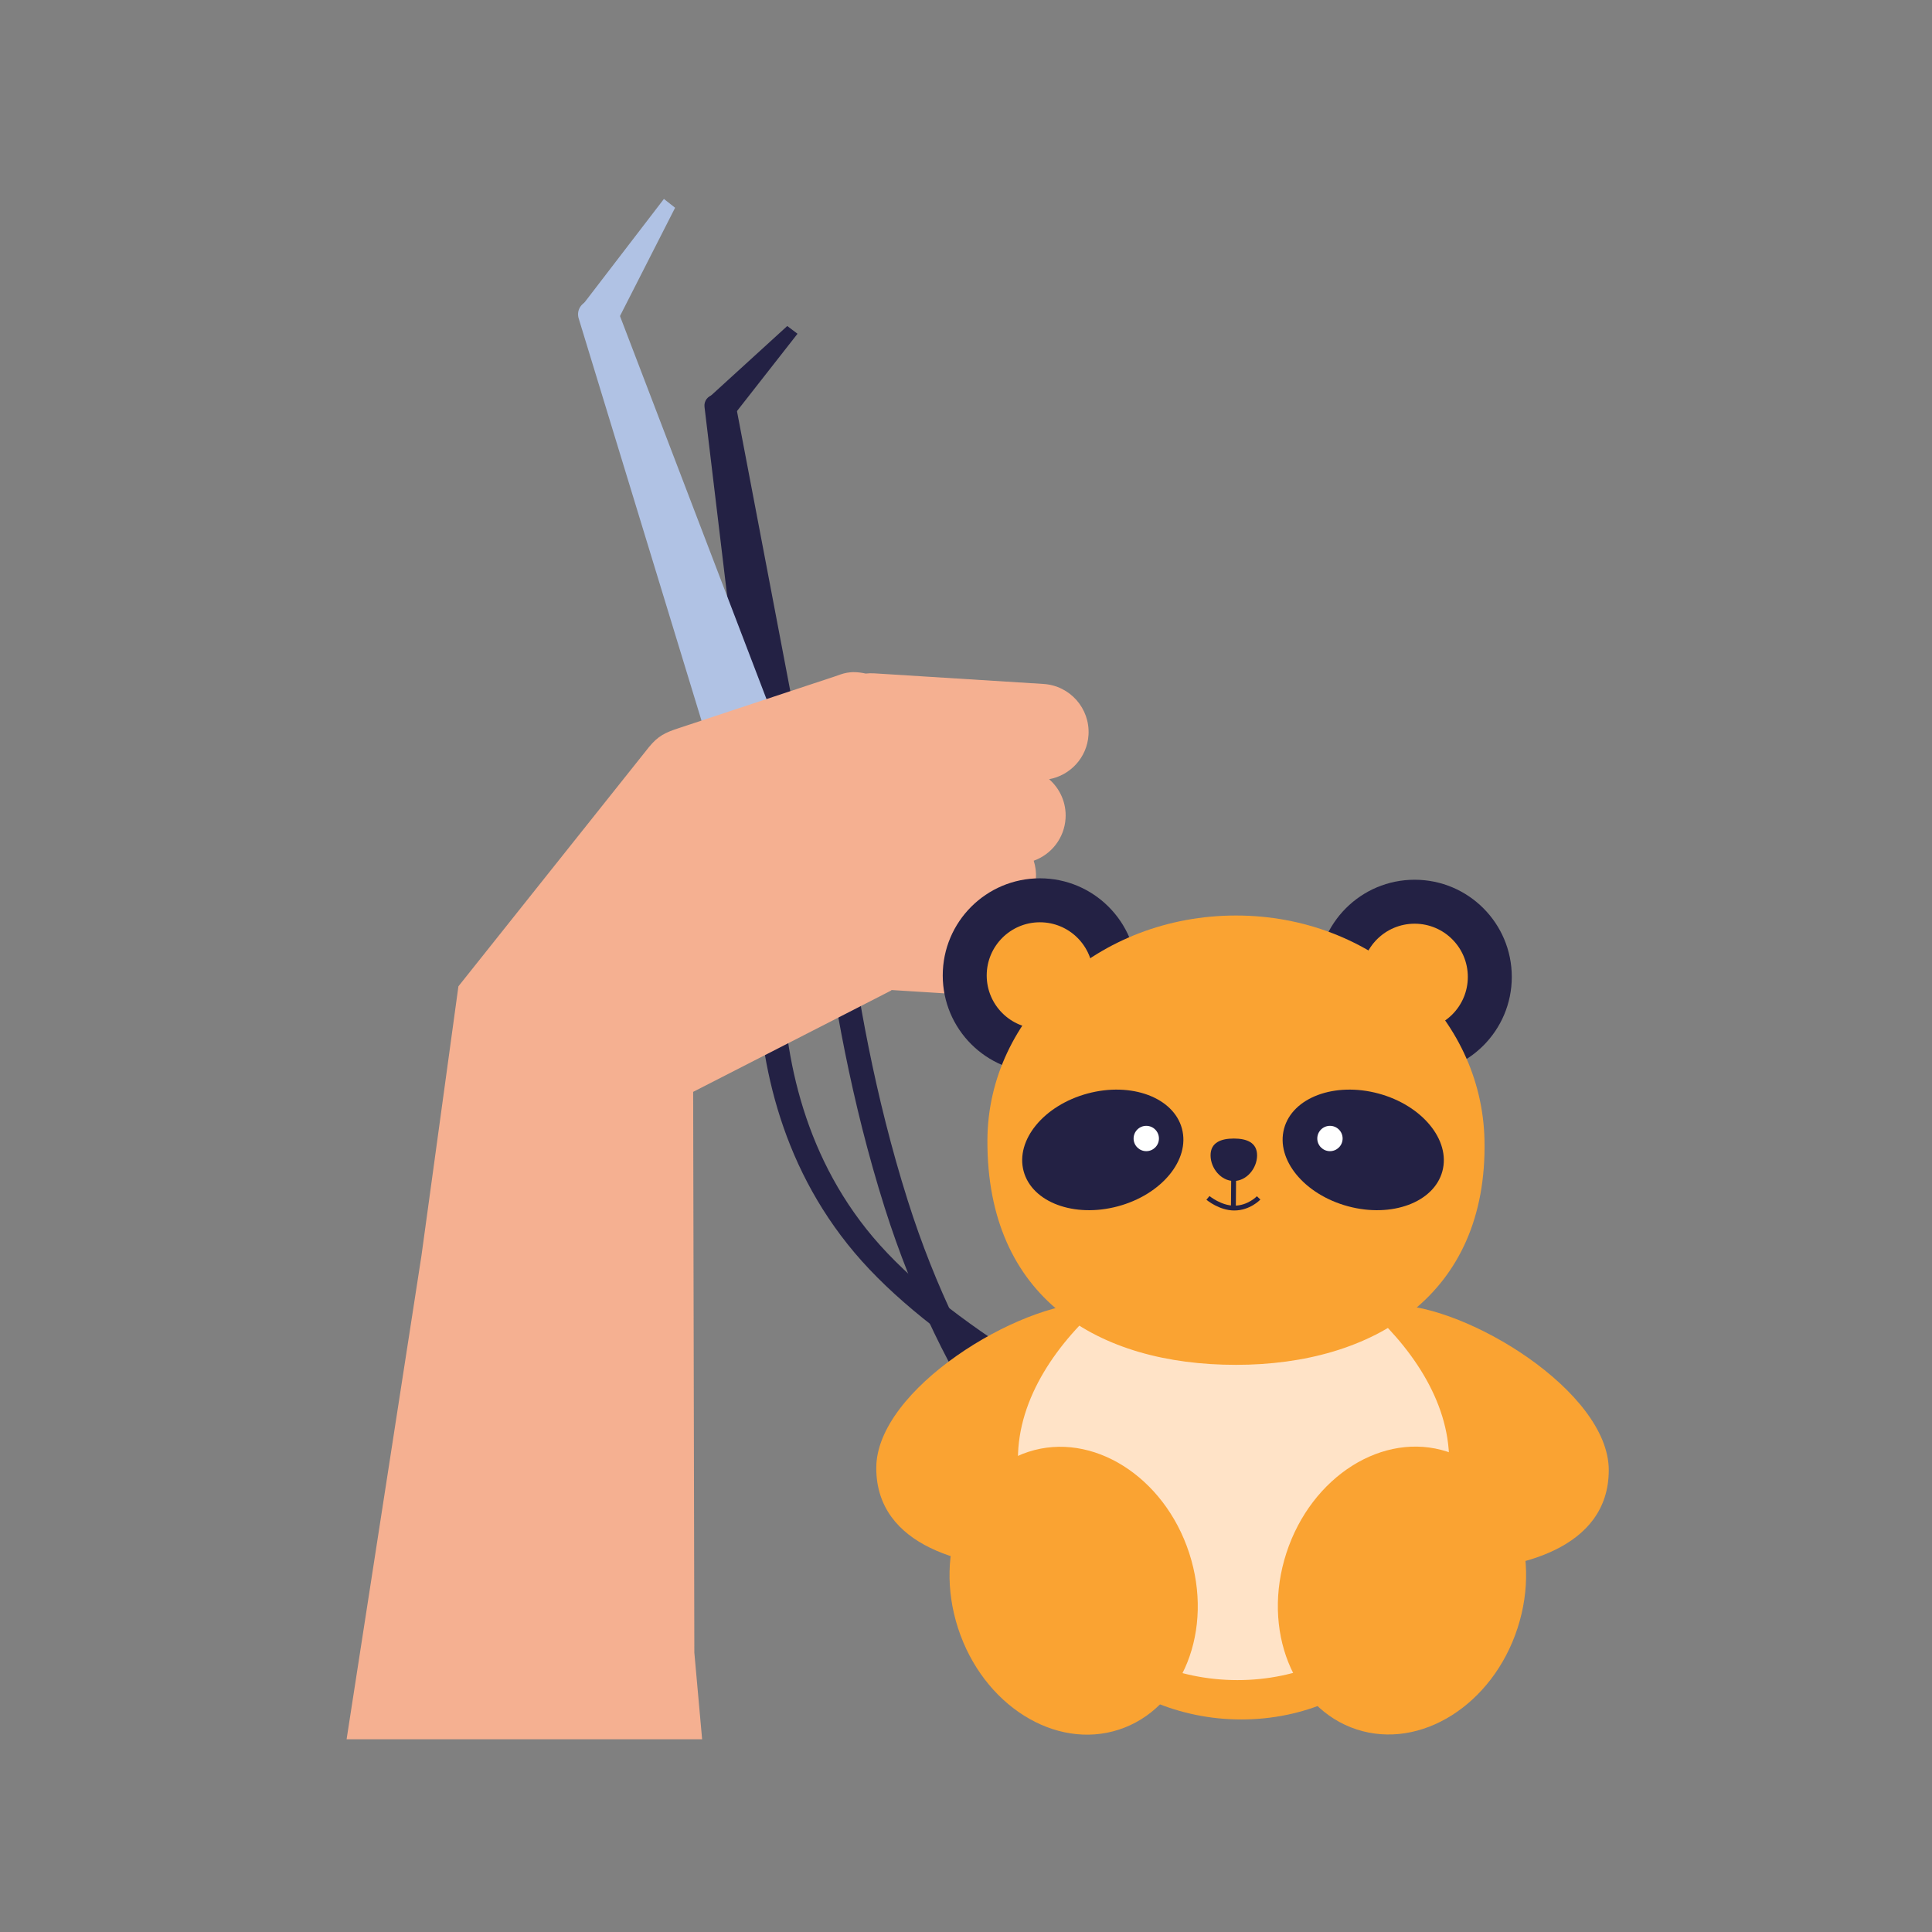
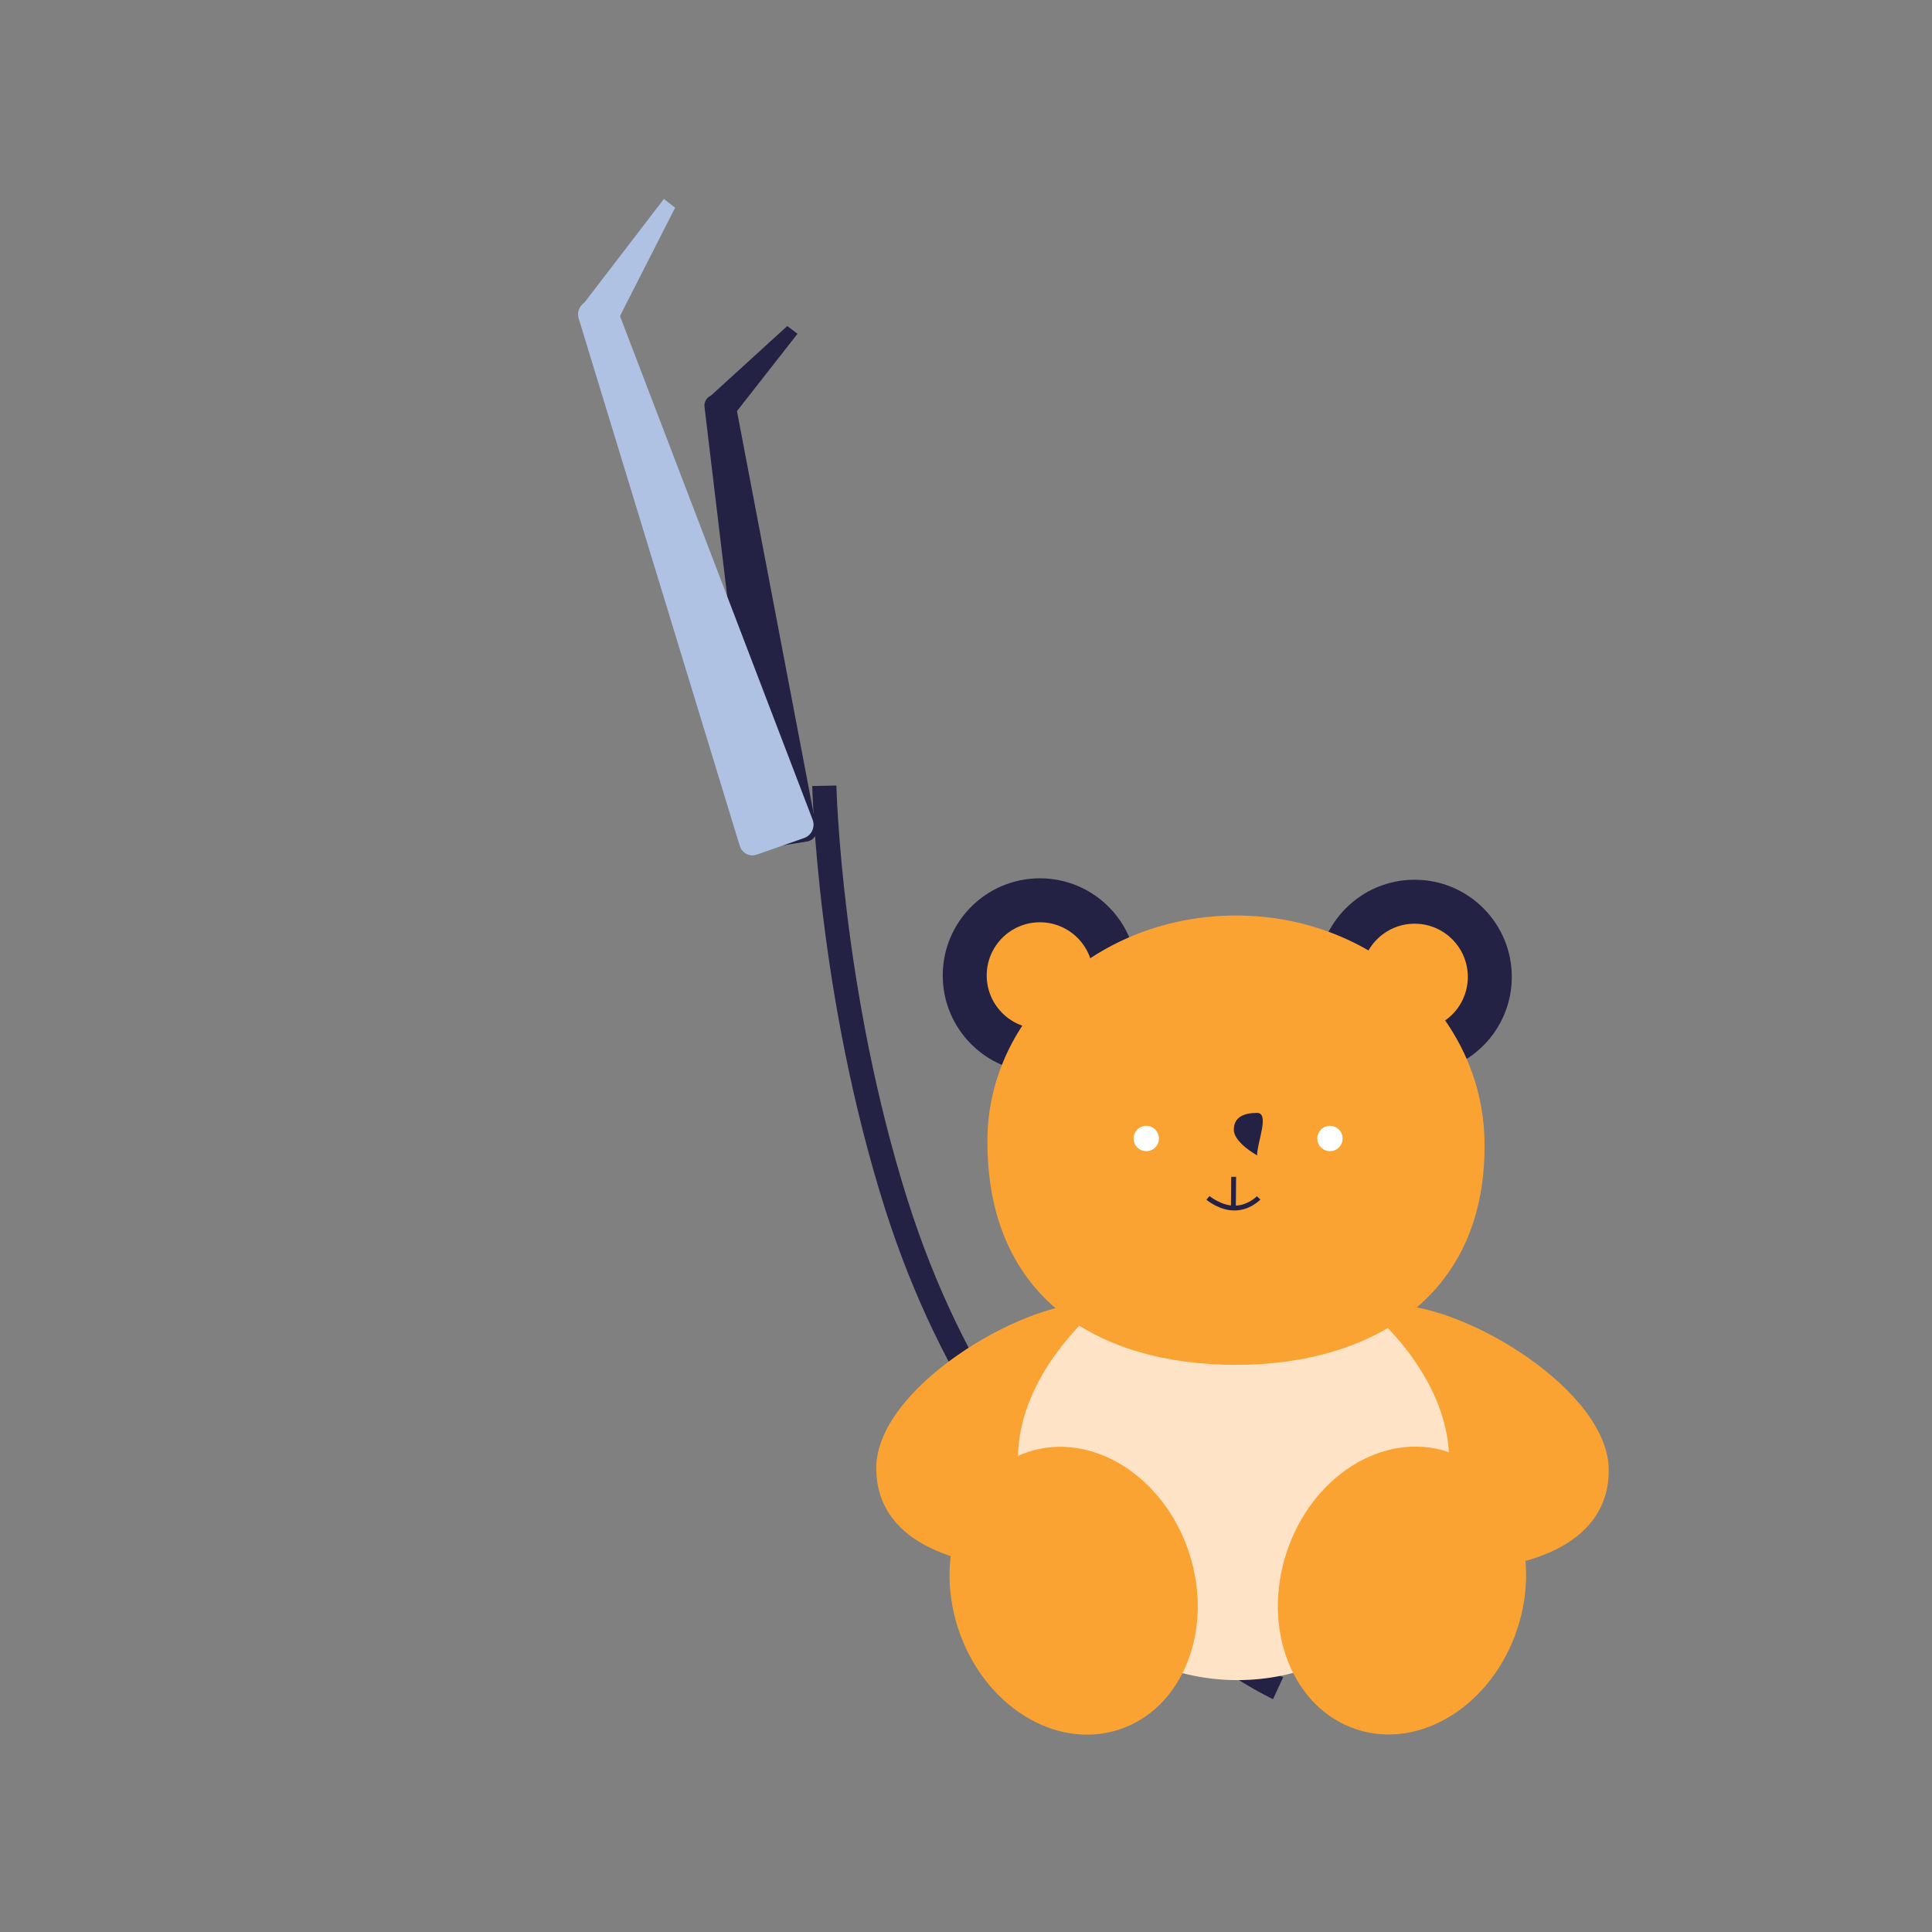
<svg xmlns="http://www.w3.org/2000/svg" xmlns:xlink="http://www.w3.org/1999/xlink" version="1.0" id="woman" x="0px" y="0px" viewBox="0 0 160 160" enable-background="new 0 0 160 160" xml:space="preserve">
  <rect x="0" y="0" width="160" height="160" fill="#808080" stroke="none" />
  <rect x="1206.24" y="191.162" fill="none" width="160" height="160" />
  <g>
    <rect x="0.286" y="0.039" fill="none" width="160" height="160" />
  </g>
  <g>
    <defs>
      <rect id="SVGID_1_" x="16.286" y="16.039" width="128" height="128" />
    </defs>
    <clipPath id="SVGID_00000119090820479260996780000015660523791407180979_">
      <use xlink:href="#SVGID_1_" overflow="visible" />
    </clipPath>
    <g clip-path="url(#SVGID_00000119090820479260996780000015660523791407180979_)">
      <g>
        <polygon fill="#232144" points="60.276,35.011 66.047,27.641 65.198,26.999 58.522,33.087    " />
        <path fill="#232144" d="M63.629,70.206l3.227-0.521c0.513-0.083,0.856-0.573,0.759-1.083L60.9,33.352     c-0.1-0.523-0.602-0.869-1.127-0.775l-0.696,0.125c-0.468,0.084-0.789,0.518-0.733,0.99l4.286,35.761     C62.689,69.943,63.143,70.284,63.629,70.206z" />
      </g>
      <g>
        <polygon fill="#B0C2E4" points="50.628,27.579 55.909,17.205 54.983,16.475 48.007,25.569    " />
        <path fill="#B0C2E4" d="M62.679,70.774l3.912-1.372c0.622-0.218,0.941-0.907,0.706-1.522L51.036,25.368     c-0.241-0.631-0.946-0.951-1.58-0.716l-0.841,0.312c-0.566,0.21-0.87,0.824-0.693,1.4l13.343,43.694     C61.447,70.656,62.09,70.981,62.679,70.774z" />
      </g>
-       <path fill="#232144" d="M119.644,130.877c-1.479-0.496-36.372-12.325-48.868-27.126c-12.664-15.001-6.668-35.638-6.406-36.51    l1.916,0.575c-0.061,0.203-5.937,20.484,6.018,34.644c12.136,14.374,47.62,26.401,47.978,26.521L119.644,130.877z" />
      <path fill="#232144" d="M105.428,140.72c-0.226-0.104-22.678-10.696-32.16-40.701c-5.575-17.641-5.998-34.752-6.002-34.923    l2-0.042c0.003,0.168,0.424,17.007,5.908,34.362c9.204,29.122,30.871,39.387,31.089,39.487L105.428,140.72z" />
      <g>
-         <path fill="#F5B091" d="M86.417,56.642l-14.035-0.88c-0.234-0.015-0.463-0.005-0.688,0.019c-1.339-0.29-1.921,0.027-2.536,0.231     l-12.971,4.297c-1.089,0.361-1.671,0.618-2.443,1.561l-15.78,19.813l-3.06,22.301l-11.122,71.847     c-0.871,10.356,6.82,19.458,17.176,20.328c10.357,0.871,19.458-6.82,20.328-17.176l-3.784-42.122l-0.098-46.438l16.404-8.395     c0,0,0.008-0.015,0.02-0.038l4.994,0.313c2.195,0.138,4.086-1.53,4.223-3.725c0.05-0.788-0.137-1.535-0.493-2.177     c1.75-0.328,3.123-1.803,3.239-3.66c0.032-0.51-0.036-1.001-0.183-1.459c1.454-0.519,2.534-1.863,2.637-3.502     c0.08-1.285-0.461-2.464-1.362-3.249c1.76-0.32,3.145-1.8,3.262-3.665C90.28,58.67,88.612,56.78,86.417,56.642" />
-       </g>
+         </g>
    </g>
    <g clip-path="url(#SVGID_00000119090820479260996780000015660523791407180979_)">
      <circle fill="#232144" cx="86.12" cy="80.784" r="8.046" />
      <path fill="#FAA332" d="M90.525,80.784c0,2.433-1.972,4.405-4.405,4.405c-2.433,0-4.405-1.972-4.405-4.405    c0-2.433,1.972-4.405,4.405-4.405C88.553,76.379,90.525,78.351,90.525,80.784z" />
      <circle fill="#232144" cx="117.154" cy="80.902" r="8.046" />
      <path fill="#FAA332" d="M121.559,80.902c0,2.433-1.972,4.405-4.405,4.405c-2.433,0-4.405-1.972-4.405-4.405    c0-2.433,1.972-4.405,4.405-4.405C119.587,76.497,121.559,78.47,121.559,80.902z" />
      <path fill="#FAA332" d="M95.4,123.88c0,6.525-3.269,6.041-9.328,6.041c-6.059,0-13.503-1.825-13.503-8.351    s11.797-13.681,17.856-13.681S95.4,117.354,95.4,123.88z" />
      <path fill="#FAA332" d="M110.4,124.058c0,6.525,3.269,6.041,9.328,6.041c6.059,0,13.503-1.825,13.503-8.351    s-11.797-13.681-17.856-13.681S110.4,117.532,110.4,124.058z" />
-       <path fill="#FAA332" d="M120.919,123.631c0,10.462-7.753,18.767-18.13,18.767S84,133.917,84,123.456s13.621-19.209,18.789-18.942    C107.394,104.751,120.919,113.169,120.919,123.631z" />
      <path fill="#FFE3C7" d="M120.012,120.987c0,10.119-7.499,18.152-17.536,18.152s-18.174-8.203-18.174-18.322    s13.175-18.579,18.174-18.322C106.93,102.726,120.012,110.869,120.012,120.987z" />
      <path fill="#FAA332" d="M122.939,94.425c0.267,12.842-9.216,18.606-20.583,18.606s-20.637-5.497-20.583-18.606    c0.042-10.276,9.216-18.606,20.583-18.606S122.726,84.151,122.939,94.425z" />
      <ellipse transform="matrix(0.31 -0.951 0.951 0.31 -45.143 201.26)" fill="#FAA332" cx="116.059" cy="131.725" rx="12.095" ry="10.062" />
      <ellipse transform="matrix(0.951 -0.31 0.31 0.951 -36.439 34.018)" fill="#FAA332" cx="88.875" cy="131.725" rx="10.062" ry="12.095" />
      <g>
-         <path fill="#232144" d="M97.883,93.465c0.694,2.579-1.678,5.46-5.298,6.435c-3.62,0.975-7.118-0.326-7.812-2.905     c-0.694-2.579,1.678-5.46,5.298-6.435C93.69,89.586,97.188,90.886,97.883,93.465z" />
-         <path fill="#232144" d="M106.342,93.465c-0.695,2.579,1.677,5.46,5.298,6.435c3.62,0.975,7.118-0.326,7.812-2.905     c0.694-2.579-1.678-5.46-5.298-6.435C110.534,89.586,107.036,90.886,106.342,93.465z" />
        <path fill="#FFFFFF" d="M95.978,94.286c0,0.579-0.47,1.048-1.049,1.048c-0.579,0-1.049-0.469-1.049-1.048     c0-0.579,0.47-1.049,1.049-1.049C95.508,93.237,95.978,93.706,95.978,94.286z" />
        <path fill="#FFFFFF" d="M111.19,94.286c0,0.579-0.47,1.048-1.049,1.048c-0.579,0-1.049-0.469-1.049-1.048     c0-0.579,0.47-1.049,1.049-1.049C110.721,93.237,111.19,93.706,111.19,94.286z" />
        <g>
-           <path fill="#232144" d="M104.106,95.682c0,1.064-0.862,2.122-1.926,2.122s-1.926-1.058-1.926-2.122      c0-1.064,0.862-1.393,1.926-1.393S104.106,94.618,104.106,95.682z" />
+           <path fill="#232144" d="M104.106,95.682s-1.926-1.058-1.926-2.122      c0-1.064,0.862-1.393,1.926-1.393S104.106,94.618,104.106,95.682z" />
          <path fill="#232144" d="M102.217,100.247h-0.003c-1.232,0-2.262-0.854-2.305-0.89l0.256-0.306c0,0,0.963,0.794,2.049,0.797      h0.003c1.119,0,1.867-0.771,1.873-0.781l0.289,0.272C104.347,99.377,103.513,100.247,102.217,100.247z" />
          <polygon fill="#232144" points="102.346,100.079 101.942,100.077 101.963,97.457 102.367,97.459     " />
        </g>
      </g>
    </g>
  </g>
</svg>